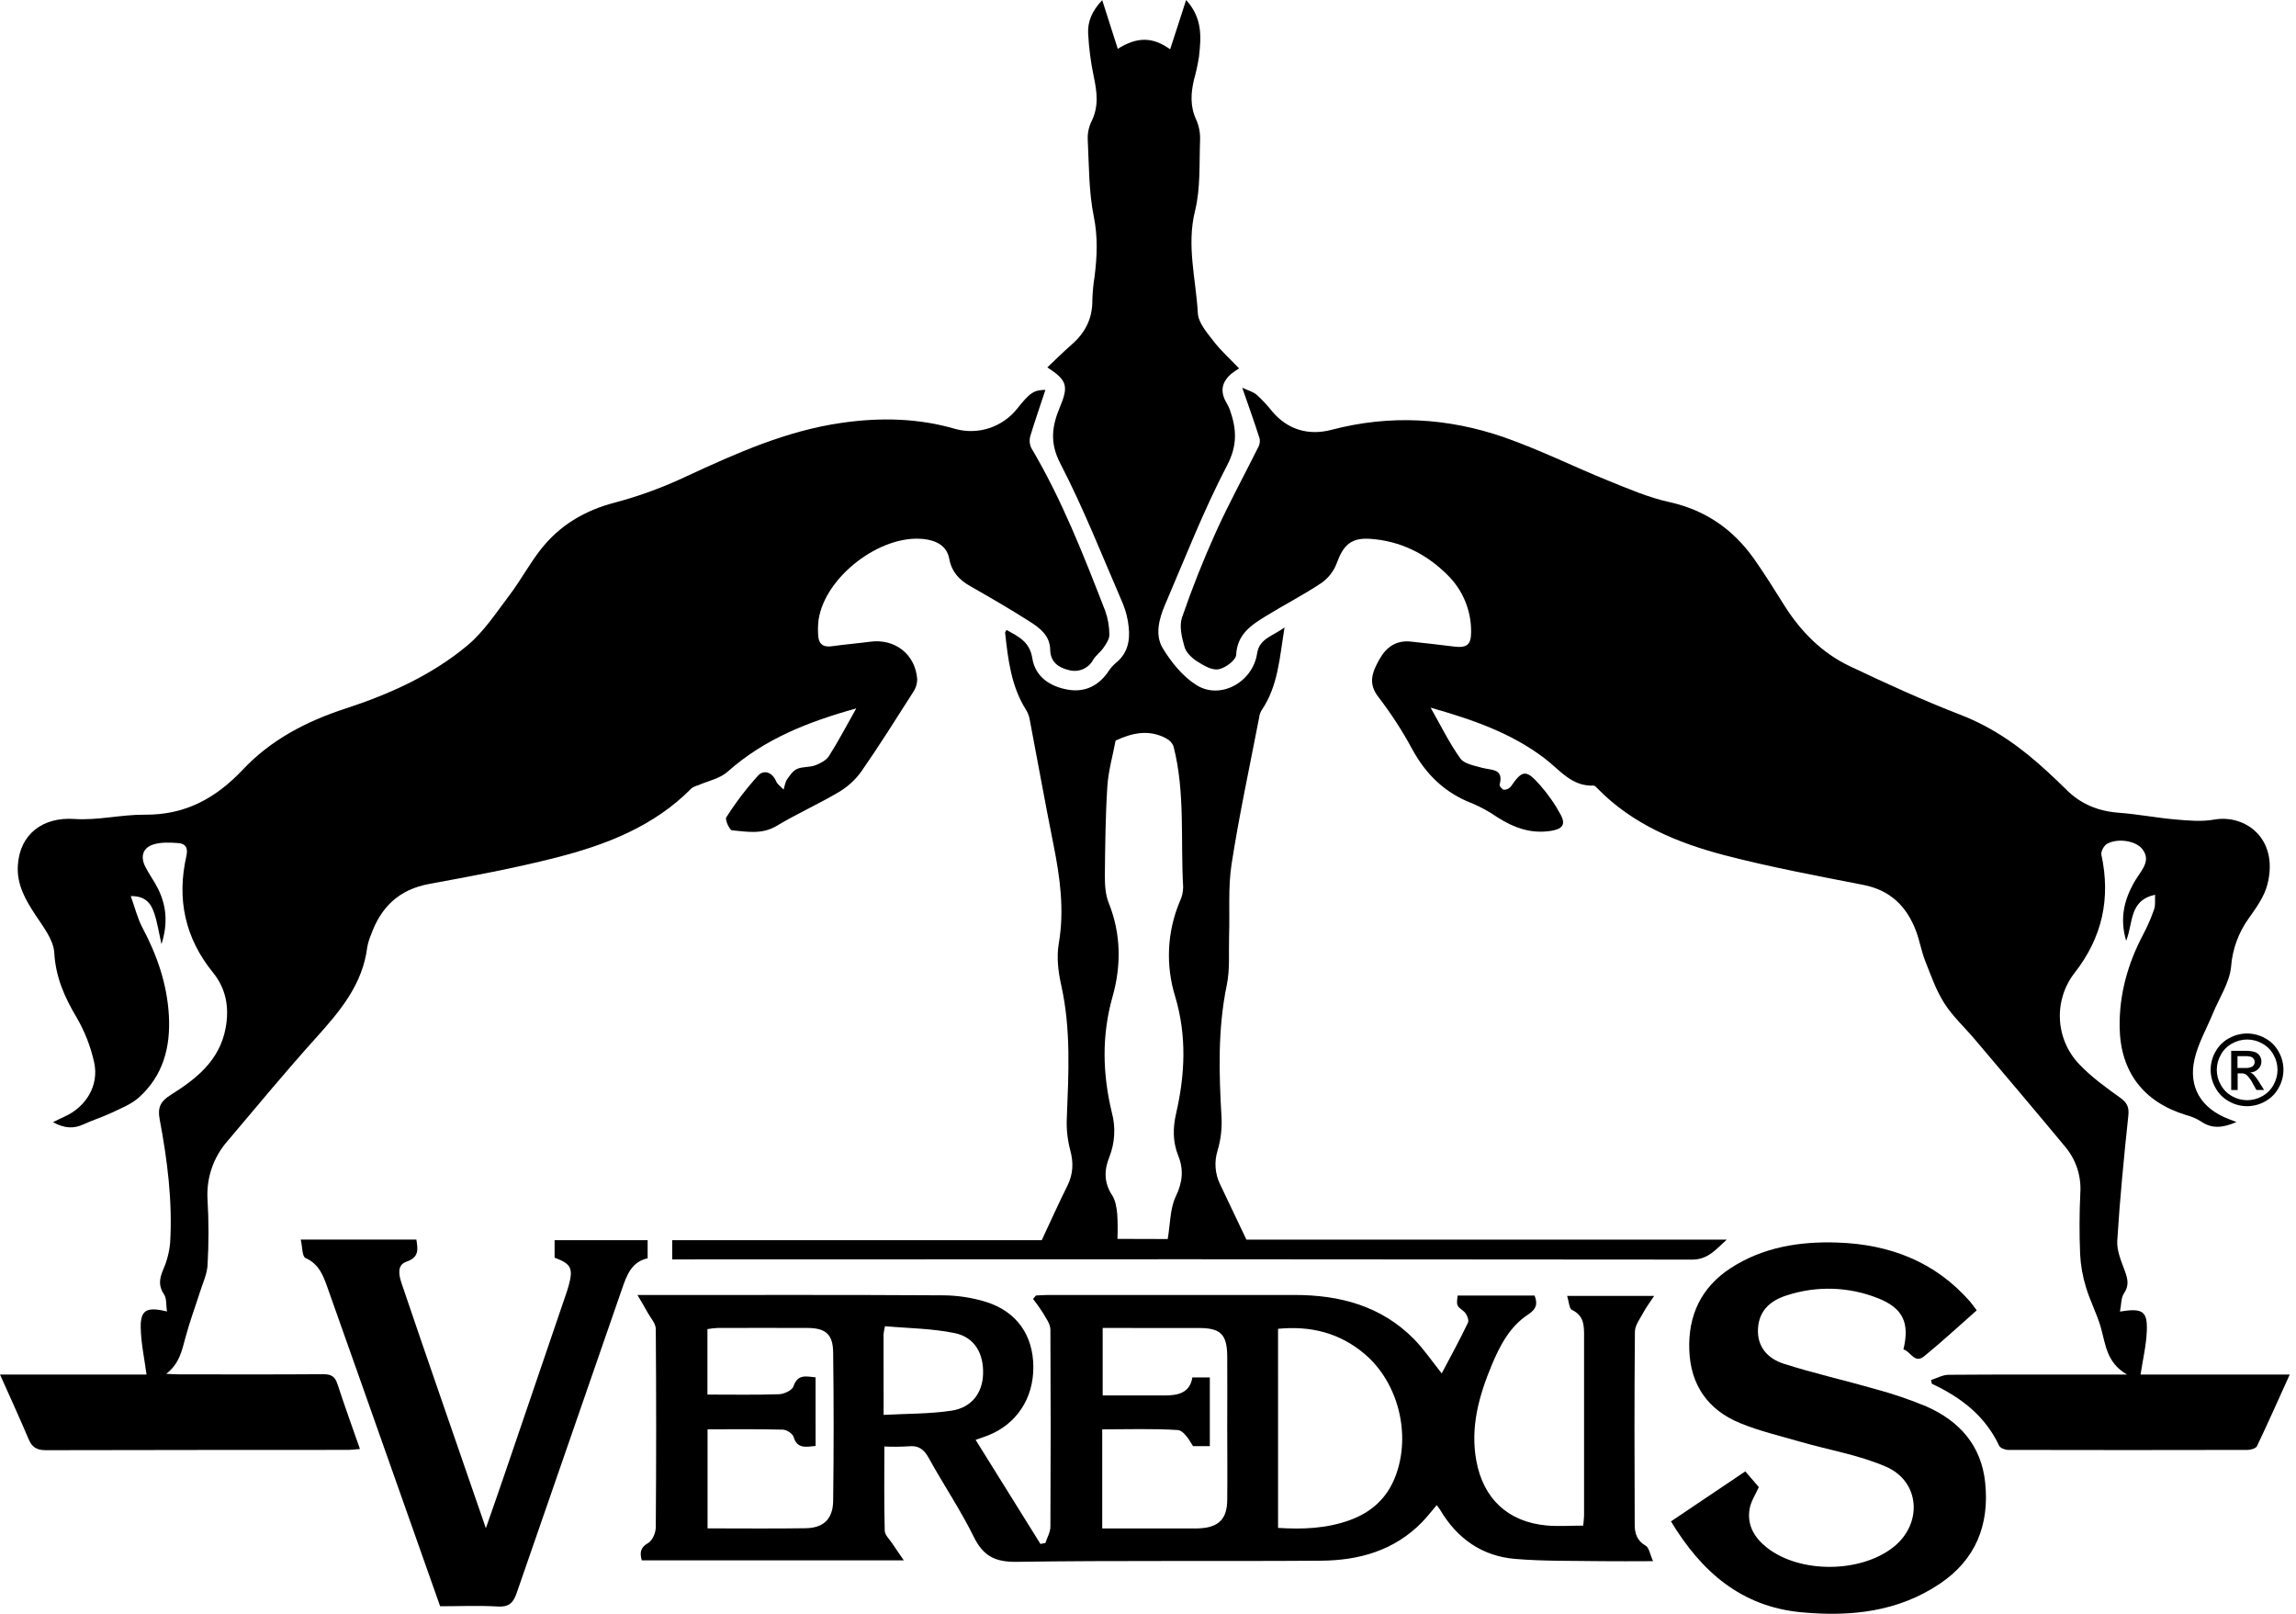
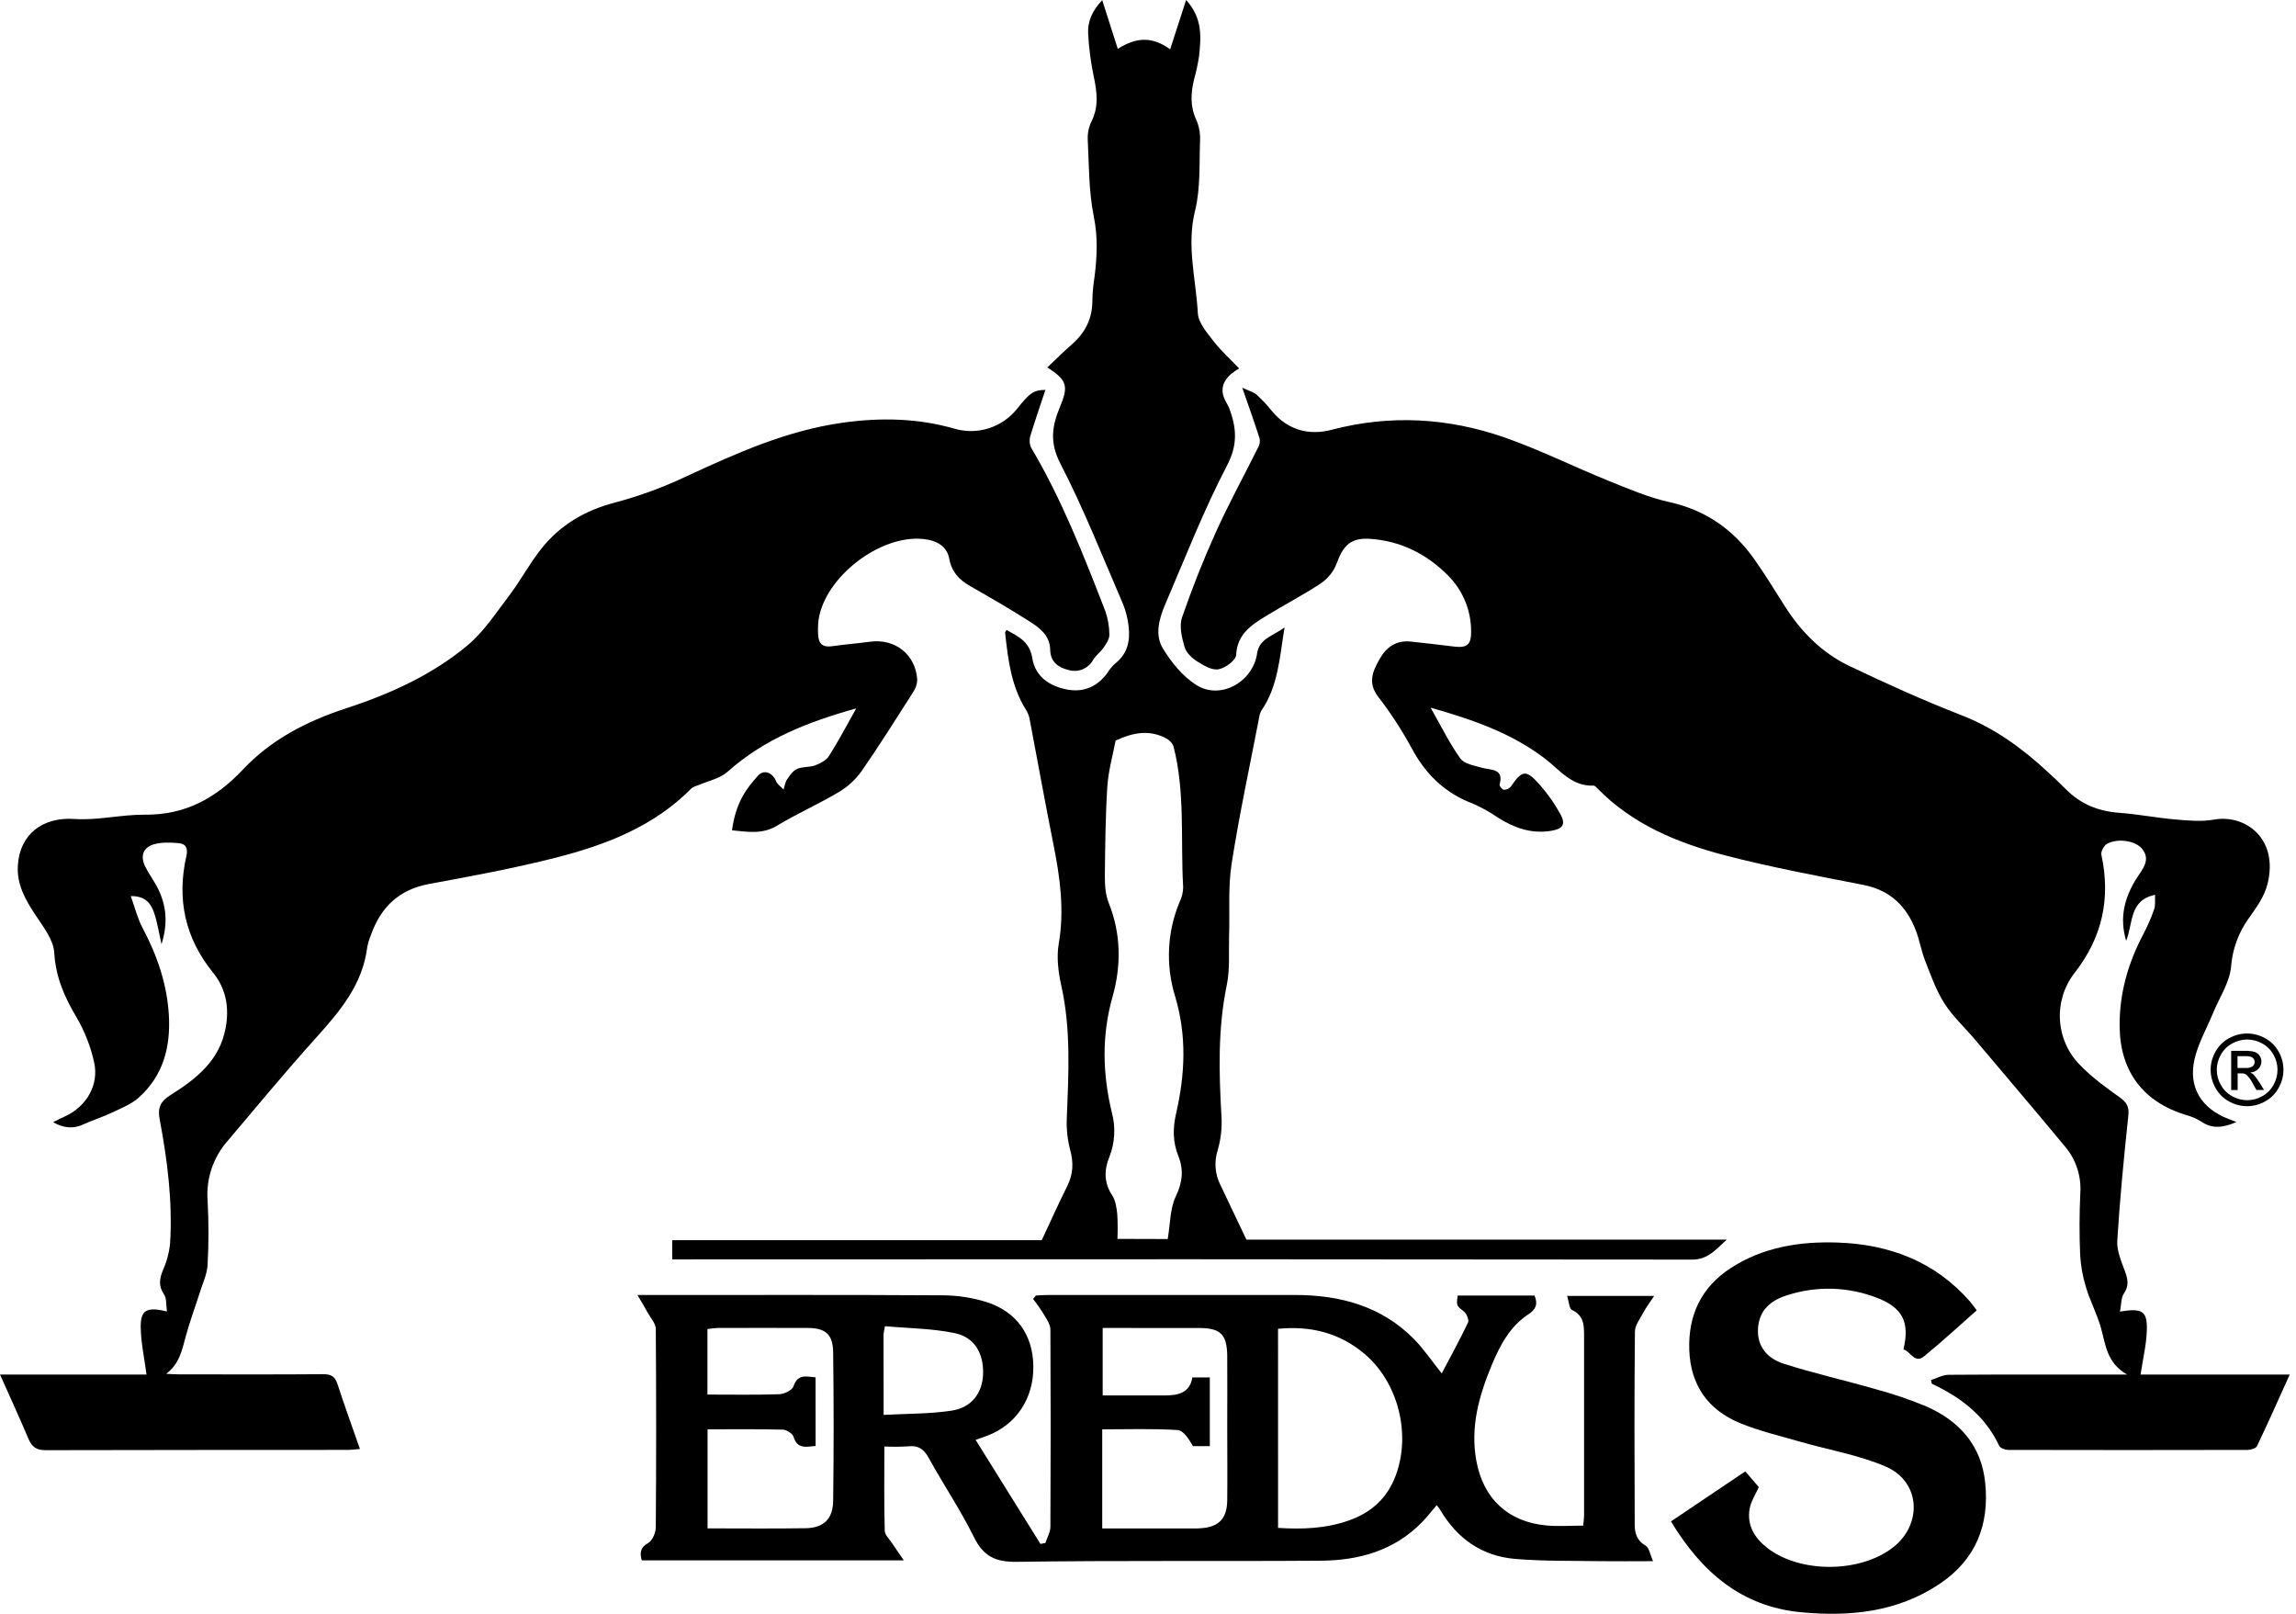
<svg xmlns="http://www.w3.org/2000/svg" width="111" height="78" viewBox="0 0 111 78" fill="none">
-   <path d="M41.395 34.24C39.071 34.885 36.948 35.719 35.176 37.3C34.803 37.634 34.229 37.744 33.747 37.957C33.636 37.986 33.531 38.034 33.436 38.098C31.619 39.943 29.298 40.836 26.873 41.454C24.855 41.968 22.801 42.347 20.752 42.724C19.286 42.992 18.406 43.85 17.929 45.202C17.851 45.387 17.793 45.579 17.755 45.777C17.533 47.576 16.446 48.866 15.289 50.149C13.826 51.772 12.432 53.459 11.02 55.127C10.672 55.517 10.405 55.973 10.236 56.467C10.067 56.962 9.999 57.485 10.035 58.006C10.094 59.05 10.094 60.097 10.035 61.14C10.012 61.583 9.802 62.017 9.666 62.451C9.437 63.174 9.169 63.886 8.973 64.62C8.799 65.268 8.671 65.92 8.036 66.402C8.236 66.412 8.436 66.427 8.639 66.428C10.969 66.428 13.299 66.439 15.63 66.42C16.013 66.42 16.198 66.531 16.317 66.902C16.65 67.929 17.021 68.944 17.402 70.036C17.161 70.054 16.98 70.079 16.799 70.079C11.938 70.079 7.076 70.084 2.214 70.093C1.755 70.093 1.537 69.937 1.371 69.531C0.941 68.514 0.482 67.518 0 66.436H7.083C6.979 65.646 6.815 64.904 6.803 64.159C6.79 63.322 7.086 63.147 8.071 63.389C8.023 63.067 8.063 62.757 7.931 62.565C7.652 62.155 7.707 61.807 7.881 61.384C8.066 60.969 8.182 60.528 8.225 60.076C8.346 58.061 8.09 56.068 7.718 54.093C7.614 53.539 7.753 53.236 8.248 52.925C9.481 52.15 10.617 51.268 10.909 49.683C11.092 48.689 10.927 47.788 10.306 47.019C8.941 45.34 8.539 43.456 9.011 41.373C9.102 40.973 8.968 40.771 8.612 40.749C8.224 40.721 7.811 40.701 7.444 40.807C6.906 40.961 6.768 41.395 7.031 41.905C7.214 42.267 7.456 42.586 7.634 42.943C8.041 43.763 8.13 44.615 7.808 45.635C7.673 45.044 7.605 44.576 7.455 44.135C7.306 43.694 7.056 43.3 6.322 43.312C6.525 43.87 6.649 44.397 6.892 44.85C7.597 46.176 8.077 47.567 8.164 49.077C8.252 50.613 7.887 51.999 6.703 53.055C6.341 53.375 5.859 53.565 5.409 53.778C4.958 53.991 4.482 54.14 4.027 54.348C3.573 54.557 3.122 54.548 2.563 54.24C2.804 54.119 2.956 54.044 3.105 53.977C4.16 53.51 4.8 52.457 4.551 51.347C4.384 50.587 4.099 49.857 3.708 49.184C3.123 48.202 2.693 47.238 2.623 46.05C2.588 45.421 2.084 44.788 1.707 44.215C1.225 43.479 0.806 42.754 0.863 41.829C0.955 40.31 2.08 39.479 3.597 39.584C4.72 39.662 5.865 39.367 7 39.377C8.948 39.395 10.428 38.59 11.742 37.197C13.094 35.761 14.8 34.868 16.699 34.248C18.815 33.558 20.872 32.637 22.597 31.197C23.395 30.53 23.991 29.61 24.63 28.768C25.161 28.066 25.582 27.28 26.12 26.586C27.047 25.39 28.268 24.665 29.755 24.284C30.934 23.968 32.082 23.546 33.185 23.023C35.61 21.899 38.042 20.812 40.715 20.434C42.559 20.172 44.394 20.206 46.2 20.736C46.733 20.88 47.297 20.865 47.822 20.694C48.348 20.522 48.812 20.202 49.159 19.772C49.788 18.981 49.972 18.852 50.54 18.844C50.299 19.586 50.04 20.316 49.817 21.054C49.756 21.248 49.768 21.458 49.852 21.643C51.332 24.137 52.383 26.826 53.428 29.515C53.563 29.891 53.632 30.288 53.632 30.688C53.632 30.894 53.477 31.12 53.348 31.309C53.206 31.516 52.986 31.67 52.853 31.884C52.744 32.09 52.566 32.253 52.351 32.345C52.135 32.437 51.895 32.451 51.67 32.386C51.171 32.273 50.781 31.992 50.772 31.407C50.761 30.725 50.281 30.362 49.797 30.051C48.852 29.449 47.878 28.884 46.904 28.329C46.368 28.024 46.008 27.641 45.89 27.003C45.772 26.365 45.24 26.116 44.646 26.053C42.55 25.829 39.88 27.887 39.574 29.957C39.544 30.197 39.538 30.439 39.553 30.681C39.57 31.098 39.764 31.3 40.213 31.236C40.827 31.148 41.448 31.1 42.064 31.017C43.269 30.854 44.261 31.628 44.343 32.842C44.339 33.061 44.271 33.273 44.146 33.453C43.327 34.738 42.516 36.029 41.647 37.28C41.358 37.684 40.989 38.024 40.562 38.278C39.58 38.86 38.53 39.329 37.549 39.917C36.84 40.344 36.113 40.198 35.389 40.132C35.268 40.121 35.039 39.616 35.113 39.506C35.569 38.786 36.086 38.107 36.659 37.477C36.922 37.199 37.331 37.311 37.521 37.761C37.587 37.918 37.762 38.031 37.883 38.163C37.936 37.998 37.956 37.812 38.049 37.674C38.18 37.48 38.335 37.255 38.531 37.167C38.797 37.046 39.134 37.096 39.41 36.992C39.651 36.9 39.944 36.751 40.076 36.542C40.538 35.816 40.938 35.051 41.395 34.24Z" fill="black" />
+   <path d="M41.395 34.24C39.071 34.885 36.948 35.719 35.176 37.3C34.803 37.634 34.229 37.744 33.747 37.957C33.636 37.986 33.531 38.034 33.436 38.098C31.619 39.943 29.298 40.836 26.873 41.454C24.855 41.968 22.801 42.347 20.752 42.724C19.286 42.992 18.406 43.85 17.929 45.202C17.851 45.387 17.793 45.579 17.755 45.777C17.533 47.576 16.446 48.866 15.289 50.149C13.826 51.772 12.432 53.459 11.02 55.127C10.672 55.517 10.405 55.973 10.236 56.467C10.067 56.962 9.999 57.485 10.035 58.006C10.094 59.05 10.094 60.097 10.035 61.14C10.012 61.583 9.802 62.017 9.666 62.451C9.437 63.174 9.169 63.886 8.973 64.62C8.799 65.268 8.671 65.92 8.036 66.402C8.236 66.412 8.436 66.427 8.639 66.428C10.969 66.428 13.299 66.439 15.63 66.42C16.013 66.42 16.198 66.531 16.317 66.902C16.65 67.929 17.021 68.944 17.402 70.036C17.161 70.054 16.98 70.079 16.799 70.079C11.938 70.079 7.076 70.084 2.214 70.093C1.755 70.093 1.537 69.937 1.371 69.531C0.941 68.514 0.482 67.518 0 66.436H7.083C6.979 65.646 6.815 64.904 6.803 64.159C6.79 63.322 7.086 63.147 8.071 63.389C8.023 63.067 8.063 62.757 7.931 62.565C7.652 62.155 7.707 61.807 7.881 61.384C8.066 60.969 8.182 60.528 8.225 60.076C8.346 58.061 8.09 56.068 7.718 54.093C7.614 53.539 7.753 53.236 8.248 52.925C9.481 52.15 10.617 51.268 10.909 49.683C11.092 48.689 10.927 47.788 10.306 47.019C8.941 45.34 8.539 43.456 9.011 41.373C9.102 40.973 8.968 40.771 8.612 40.749C8.224 40.721 7.811 40.701 7.444 40.807C6.906 40.961 6.768 41.395 7.031 41.905C7.214 42.267 7.456 42.586 7.634 42.943C8.041 43.763 8.13 44.615 7.808 45.635C7.673 45.044 7.605 44.576 7.455 44.135C7.306 43.694 7.056 43.3 6.322 43.312C6.525 43.87 6.649 44.397 6.892 44.85C7.597 46.176 8.077 47.567 8.164 49.077C8.252 50.613 7.887 51.999 6.703 53.055C6.341 53.375 5.859 53.565 5.409 53.778C4.958 53.991 4.482 54.14 4.027 54.348C3.573 54.557 3.122 54.548 2.563 54.24C2.804 54.119 2.956 54.044 3.105 53.977C4.16 53.51 4.8 52.457 4.551 51.347C4.384 50.587 4.099 49.857 3.708 49.184C3.123 48.202 2.693 47.238 2.623 46.05C2.588 45.421 2.084 44.788 1.707 44.215C1.225 43.479 0.806 42.754 0.863 41.829C0.955 40.31 2.08 39.479 3.597 39.584C4.72 39.662 5.865 39.367 7 39.377C8.948 39.395 10.428 38.59 11.742 37.197C13.094 35.761 14.8 34.868 16.699 34.248C18.815 33.558 20.872 32.637 22.597 31.197C23.395 30.53 23.991 29.61 24.63 28.768C25.161 28.066 25.582 27.28 26.12 26.586C27.047 25.39 28.268 24.665 29.755 24.284C30.934 23.968 32.082 23.546 33.185 23.023C35.61 21.899 38.042 20.812 40.715 20.434C42.559 20.172 44.394 20.206 46.2 20.736C46.733 20.88 47.297 20.865 47.822 20.694C48.348 20.522 48.812 20.202 49.159 19.772C49.788 18.981 49.972 18.852 50.54 18.844C50.299 19.586 50.04 20.316 49.817 21.054C49.756 21.248 49.768 21.458 49.852 21.643C51.332 24.137 52.383 26.826 53.428 29.515C53.563 29.891 53.632 30.288 53.632 30.688C53.632 30.894 53.477 31.12 53.348 31.309C53.206 31.516 52.986 31.67 52.853 31.884C52.744 32.09 52.566 32.253 52.351 32.345C52.135 32.437 51.895 32.451 51.67 32.386C51.171 32.273 50.781 31.992 50.772 31.407C50.761 30.725 50.281 30.362 49.797 30.051C48.852 29.449 47.878 28.884 46.904 28.329C46.368 28.024 46.008 27.641 45.89 27.003C45.772 26.365 45.24 26.116 44.646 26.053C42.55 25.829 39.88 27.887 39.574 29.957C39.544 30.197 39.538 30.439 39.553 30.681C39.57 31.098 39.764 31.3 40.213 31.236C40.827 31.148 41.448 31.1 42.064 31.017C43.269 30.854 44.261 31.628 44.343 32.842C44.339 33.061 44.271 33.273 44.146 33.453C43.327 34.738 42.516 36.029 41.647 37.28C41.358 37.684 40.989 38.024 40.562 38.278C39.58 38.86 38.53 39.329 37.549 39.917C36.84 40.344 36.113 40.198 35.389 40.132C35.569 38.786 36.086 38.107 36.659 37.477C36.922 37.199 37.331 37.311 37.521 37.761C37.587 37.918 37.762 38.031 37.883 38.163C37.936 37.998 37.956 37.812 38.049 37.674C38.18 37.48 38.335 37.255 38.531 37.167C38.797 37.046 39.134 37.096 39.41 36.992C39.651 36.9 39.944 36.751 40.076 36.542C40.538 35.816 40.938 35.051 41.395 34.24Z" fill="black" />
  <path d="M108.122 54.231C107.434 54.532 106.917 54.558 106.398 54.198C106.177 54.06 105.936 53.957 105.684 53.893C103.626 53.265 102.505 51.803 102.474 49.645C102.451 48.045 102.875 46.556 103.622 45.146C103.826 44.758 104.001 44.355 104.144 43.941C104.211 43.751 104.174 43.525 104.188 43.249C102.922 43.513 103.135 44.621 102.789 45.472C102.46 44.364 102.705 43.448 103.214 42.579C103.254 42.509 103.301 42.444 103.344 42.377C103.62 41.957 103.974 41.533 103.556 41.023C103.245 40.638 102.386 40.5 101.869 40.782C101.718 40.865 101.559 41.155 101.591 41.311C102.048 43.425 101.638 45.308 100.292 47.029C99.793 47.672 99.543 48.473 99.588 49.285C99.632 50.098 99.967 50.867 100.533 51.452C101.107 52.054 101.801 52.556 102.482 53.043C102.821 53.284 102.94 53.492 102.894 53.924C102.68 55.936 102.484 57.951 102.359 59.97C102.329 60.452 102.557 60.971 102.732 61.449C102.87 61.831 102.938 62.143 102.681 62.518C102.535 62.73 102.56 63.057 102.489 63.393C103.591 63.211 103.826 63.379 103.787 64.338C103.76 65.025 103.596 65.707 103.485 66.437H110.697C110.147 67.651 109.647 68.781 109.114 69.896C109.061 70.007 108.818 70.08 108.661 70.08C104.804 70.089 100.946 70.089 97.089 70.08C96.939 70.08 96.704 69.993 96.65 69.88C95.973 68.433 94.8 67.539 93.396 66.883L93.354 66.702C93.636 66.614 93.917 66.451 94.198 66.449C96.808 66.43 99.42 66.437 102.032 66.437H102.832C101.84 65.868 101.797 64.983 101.567 64.17C101.378 63.501 101.04 62.874 100.844 62.207C100.685 61.693 100.591 61.16 100.564 60.622C100.523 59.64 100.527 58.653 100.573 57.67C100.629 56.86 100.37 56.06 99.85 55.437C98.403 53.691 96.933 51.964 95.468 50.232C94.976 49.65 94.399 49.123 93.995 48.486C93.591 47.85 93.344 47.129 93.068 46.429C92.886 45.965 92.806 45.465 92.629 44.995C92.18 43.81 91.389 43.027 90.088 42.772C87.848 42.332 85.596 41.915 83.389 41.34C81.106 40.744 78.929 39.848 77.229 38.108C77.174 38.053 77.102 37.968 77.04 37.971C75.984 38.018 75.406 37.211 74.686 36.663C73.065 35.426 71.191 34.78 69.163 34.204C69.669 35.091 70.071 35.923 70.602 36.662C70.795 36.929 71.289 37.005 71.662 37.113C72.102 37.233 72.714 37.136 72.498 37.932C72.481 37.994 72.631 38.166 72.709 38.173C72.773 38.173 72.836 38.158 72.894 38.131C72.951 38.104 73.002 38.064 73.043 38.015C73.59 37.219 73.777 37.18 74.435 37.927C74.831 38.373 75.174 38.863 75.456 39.387C75.718 39.881 75.506 40.079 74.959 40.162C73.994 40.307 73.189 40.005 72.404 39.51C72.026 39.247 71.622 39.023 71.199 38.84C69.873 38.34 68.946 37.447 68.273 36.21C67.797 35.326 67.249 34.483 66.637 33.687C66.111 33.011 66.358 32.457 66.691 31.863C67.023 31.269 67.508 30.934 68.216 31.011C68.923 31.088 69.611 31.165 70.309 31.252C70.912 31.323 71.122 31.169 71.121 30.547C71.126 30.033 71.027 29.523 70.83 29.048C70.632 28.573 70.341 28.143 69.973 27.784C68.944 26.761 67.695 26.142 66.236 26.044C65.314 25.981 64.935 26.357 64.621 27.232C64.474 27.617 64.213 27.949 63.874 28.184C63.006 28.762 62.073 29.238 61.186 29.786C60.486 30.219 59.812 30.655 59.762 31.653C59.749 31.913 59.237 32.292 58.908 32.349C58.579 32.406 58.184 32.161 57.866 31.961C57.613 31.798 57.338 31.534 57.264 31.262C57.135 30.811 57.003 30.264 57.143 29.85C57.625 28.45 58.172 27.068 58.782 25.718C59.409 24.332 60.142 22.995 60.821 21.632C60.895 21.504 60.923 21.355 60.9 21.209C60.652 20.43 60.377 19.66 60.056 18.74C60.346 18.876 60.587 18.937 60.754 19.081C61.022 19.324 61.269 19.588 61.493 19.872C62.26 20.795 63.293 21.058 64.371 20.775C67.206 20.03 69.992 20.193 72.719 21.137C74.437 21.739 76.075 22.554 77.763 23.238C78.728 23.627 79.692 24.045 80.702 24.267C82.451 24.654 83.785 25.582 84.8 27.013C85.321 27.749 85.794 28.521 86.277 29.284C87.068 30.532 88.085 31.561 89.419 32.195C91.189 33.038 92.977 33.852 94.801 34.558C96.414 35.183 97.755 36.157 98.999 37.31C99.293 37.584 99.588 37.856 99.871 38.142C100.584 38.865 101.438 39.211 102.45 39.285C103.348 39.351 104.237 39.526 105.135 39.605C105.772 39.66 106.432 39.726 107.053 39.612C108.539 39.353 110.175 40.52 109.622 42.732C109.472 43.335 109.072 43.884 108.705 44.401C108.217 45.083 107.925 45.886 107.862 46.722C107.787 47.496 107.292 48.229 106.983 48.98C106.674 49.73 106.272 50.426 106.096 51.187C105.782 52.545 106.418 53.571 107.728 54.08L108.122 54.231Z" fill="black" />
  <path d="M57.343 0C58.151 0.888 58.066 1.808 57.967 2.728C57.909 3.104 57.829 3.477 57.725 3.844C57.57 4.501 57.529 5.137 57.83 5.783C57.968 6.096 58.032 6.436 58.017 6.777C57.974 7.916 58.044 9.095 57.776 10.183C57.354 11.871 57.819 13.491 57.909 15.133C57.934 15.593 58.338 16.063 58.648 16.465C59.009 16.939 59.465 17.345 59.906 17.808C59.773 17.887 59.645 17.973 59.523 18.069C59.135 18.404 58.984 18.81 59.208 19.303C59.283 19.467 59.391 19.616 59.449 19.785C59.776 20.699 59.844 21.497 59.328 22.485C58.191 24.663 57.294 26.969 56.322 29.235C56.033 29.91 55.827 30.692 56.213 31.331C56.623 32.009 57.177 32.691 57.834 33.108C59.001 33.847 60.571 32.966 60.775 31.581C60.882 30.858 61.542 30.744 62.101 30.326C61.86 31.797 61.791 33.168 60.983 34.344C60.925 34.447 60.888 34.56 60.874 34.678C60.419 37.038 59.91 39.388 59.541 41.761C59.365 42.895 59.459 44.071 59.42 45.227C59.396 46.025 59.468 46.845 59.308 47.615C58.867 49.745 58.931 51.877 59.056 54.024C59.081 54.559 59.016 55.096 58.864 55.61C58.694 56.149 58.737 56.733 58.985 57.241C59.39 58.094 59.796 58.948 60.258 59.917H83.482C82.977 60.358 82.592 60.881 81.814 60.881C65.602 60.863 49.393 60.859 33.186 60.871H32.498V59.943H50.363C50.815 58.979 51.192 58.135 51.603 57.312C51.888 56.739 51.905 56.186 51.735 55.57C51.605 55.072 51.551 54.557 51.575 54.043C51.659 51.898 51.782 49.758 51.307 47.63C51.161 46.976 51.073 46.258 51.186 45.608C51.465 43.984 51.249 42.416 50.932 40.833C50.527 38.812 50.164 36.781 49.777 34.756C49.748 34.6 49.691 34.452 49.608 34.317C48.885 33.174 48.734 31.881 48.592 30.58C48.592 30.549 48.625 30.514 48.661 30.447C49.23 30.766 49.779 31.007 49.907 31.815C50.051 32.722 50.778 33.193 51.648 33.337C52.419 33.466 53.063 33.171 53.533 32.529C53.638 32.36 53.765 32.205 53.912 32.07C54.505 31.611 54.644 30.985 54.565 30.296C54.527 29.917 54.435 29.545 54.291 29.192C53.306 26.912 52.395 24.593 51.256 22.392C50.737 21.389 50.863 20.584 51.234 19.695C51.661 18.677 51.608 18.38 50.632 17.759C51.034 17.38 51.409 17.003 51.809 16.655C52.468 16.082 52.822 15.387 52.81 14.499C52.821 14.119 52.857 13.739 52.918 13.363C53.039 12.389 53.081 11.445 52.876 10.447C52.635 9.242 52.648 7.981 52.587 6.742C52.574 6.439 52.636 6.139 52.769 5.867C53.13 5.143 53.034 4.441 52.877 3.697C52.733 3.012 52.643 2.317 52.606 1.619C52.577 1.051 52.788 0.534 53.287 0.007L54.039 2.361C54.972 1.773 55.727 1.774 56.571 2.383L57.343 0ZM56.453 59.887C56.581 59.138 56.562 58.41 56.844 57.827C57.173 57.145 57.231 56.53 56.965 55.87C56.692 55.187 56.697 54.519 56.86 53.812C57.291 51.932 57.381 50.075 56.816 48.172C56.344 46.661 56.422 45.032 57.037 43.573C57.142 43.356 57.197 43.119 57.2 42.879C57.068 40.604 57.306 38.298 56.731 36.064C56.661 35.897 56.532 35.762 56.369 35.684C55.551 35.248 54.745 35.416 53.934 35.795C53.798 36.518 53.583 37.261 53.534 38.012C53.443 39.458 53.429 40.904 53.414 42.343C53.414 42.774 53.44 43.24 53.598 43.633C54.201 45.135 54.212 46.669 53.785 48.178C53.255 50.053 53.303 51.9 53.749 53.761C53.945 54.478 53.903 55.24 53.628 55.931C53.38 56.544 53.364 57.163 53.764 57.768C53.93 58.017 53.98 58.37 54.013 58.674C54.037 59.075 54.04 59.478 54.023 59.88L56.453 59.887Z" fill="black" />
  <path d="M79.917 75.457C78.953 75.457 78.179 75.468 77.4 75.457C76.016 75.434 74.628 75.464 73.25 75.348C71.646 75.215 70.44 74.361 69.621 72.972C69.582 72.907 69.533 72.852 69.458 72.748C69.205 73.044 68.989 73.326 68.742 73.579C67.405 74.947 65.7 75.421 63.869 75.434C58.969 75.471 54.066 75.417 49.163 75.489C48.119 75.505 47.541 75.221 47.079 74.284C46.433 72.974 45.607 71.753 44.9 70.47C44.666 70.047 44.405 69.852 43.92 69.906C43.532 69.93 43.142 69.933 42.754 69.915C42.754 71.302 42.737 72.64 42.772 73.977C42.772 74.194 43.013 74.407 43.148 74.617C43.283 74.826 43.45 75.059 43.695 75.418H31.027C30.922 75.043 30.957 74.793 31.343 74.575C31.548 74.454 31.704 74.077 31.704 73.815C31.728 70.622 31.728 67.429 31.704 64.236C31.704 63.965 31.446 63.692 31.3 63.425C31.173 63.184 31.033 62.962 30.818 62.593H31.643C36.282 62.593 40.924 62.58 45.561 62.608C46.282 62.609 46.998 62.718 47.686 62.931C49.164 63.402 49.944 64.543 49.957 66.051C49.971 67.592 49.138 68.849 47.745 69.388C47.578 69.453 47.408 69.508 47.166 69.594L50.3 74.624L50.541 74.578C50.624 74.315 50.782 74.052 50.782 73.788C50.799 70.614 50.799 67.44 50.782 64.266C50.782 63.986 50.556 63.7 50.406 63.434C50.263 63.209 50.108 62.991 49.943 62.782L50.083 62.617C50.276 62.608 50.468 62.591 50.661 62.591H62.594C64.774 62.591 66.777 63.12 68.359 64.722C68.841 65.217 69.24 65.806 69.7 66.382C70.12 65.585 70.57 64.767 70.971 63.926C71.03 63.806 70.907 63.498 70.775 63.392C70.423 63.109 70.404 63.133 70.47 62.62H74.188C74.355 63.031 74.261 63.282 73.888 63.527C72.993 64.112 72.515 65.029 72.118 65.98C71.503 67.458 71.074 68.973 71.373 70.604C71.708 72.434 72.899 73.556 74.756 73.731C75.329 73.785 75.914 73.739 76.541 73.739C76.556 73.546 76.582 73.377 76.582 73.201V64.585C76.582 64.073 76.582 63.587 75.996 63.314C75.861 63.25 75.852 62.917 75.763 62.636H79.97C79.743 62.981 79.581 63.192 79.457 63.425C79.295 63.73 79.042 64.049 79.04 64.364C79.009 67.476 79.018 70.59 79.03 73.703C79.03 74.11 79.141 74.472 79.561 74.71C79.728 74.805 79.767 75.126 79.917 75.457ZM61.788 73.849C62.993 73.927 64.129 73.875 65.22 73.487C66.311 73.099 67.075 72.402 67.479 71.31C68.221 69.315 67.599 66.819 65.971 65.441C64.765 64.418 63.354 64.073 61.787 64.226L61.788 73.849ZM39.43 69.888C38.956 69.936 38.541 70.035 38.366 69.452C38.318 69.291 38.032 69.105 37.85 69.1C36.637 69.068 35.42 69.084 34.207 69.084V73.872C35.821 73.872 37.388 73.89 38.953 73.865C39.813 73.85 40.267 73.42 40.279 72.547C40.31 70.157 40.31 67.767 40.279 65.376C40.27 64.492 39.918 64.19 39.044 64.185C37.597 64.178 36.151 64.185 34.705 64.185C34.536 64.194 34.367 64.212 34.201 64.24V67.405C35.386 67.405 36.527 67.427 37.666 67.388C37.907 67.38 38.294 67.2 38.357 67.014C38.564 66.395 38.976 66.532 39.428 66.571L39.43 69.888ZM53.309 64.184V67.448H56.305C56.95 67.448 57.526 67.328 57.645 66.576H58.489V69.896H57.675C57.475 69.558 57.215 69.137 56.929 69.119C55.724 69.043 54.503 69.086 53.287 69.086V73.876H57.64C57.861 73.883 58.081 73.87 58.3 73.839C59.001 73.719 59.322 73.314 59.33 72.513C59.344 71.33 59.33 70.145 59.33 68.961C59.33 67.817 59.34 66.671 59.33 65.528C59.318 64.501 59.005 64.195 58.004 64.188H55.955L53.309 64.184ZM42.719 68.387C43.861 68.325 44.944 68.343 46.001 68.183C46.966 68.038 47.49 67.34 47.526 66.436C47.566 65.434 47.127 64.635 46.159 64.435C45.061 64.207 43.917 64.202 42.784 64.1C42.753 64.23 42.73 64.363 42.714 64.496C42.718 65.739 42.719 66.982 42.719 68.387Z" fill="black" />
  <path d="M80.783 73.535L84.376 71.118L85.03 71.876C84.883 72.212 84.649 72.559 84.584 72.934C84.449 73.721 84.825 74.334 85.427 74.808C87.015 76.053 89.936 76.038 91.531 74.782C92.956 73.661 92.839 71.613 91.18 70.892C89.873 70.324 88.423 70.086 87.041 69.687C86.061 69.403 85.059 69.17 84.12 68.783C82.568 68.145 81.725 66.942 81.668 65.241C81.612 63.569 82.243 62.228 83.66 61.298C85.237 60.273 87.015 59.995 88.844 60.058C91.353 60.144 93.553 60.978 95.246 62.915C95.35 63.035 95.438 63.167 95.564 63.334C94.708 64.088 93.886 64.85 93.019 65.557C92.558 65.934 92.365 65.308 92.021 65.224C92.334 63.925 91.994 63.218 90.771 62.74C89.375 62.189 87.831 62.141 86.403 62.603C85.631 62.844 85.048 63.303 84.991 64.205C84.934 65.106 85.473 65.672 86.237 65.915C87.684 66.377 89.171 66.711 90.632 67.132C91.487 67.359 92.326 67.643 93.142 67.984C94.731 68.688 95.787 69.865 95.973 71.657C96.187 73.707 95.513 75.385 93.778 76.55C91.741 77.918 89.455 78.148 87.08 77.927C84.175 77.652 82.255 75.968 80.783 73.535Z" fill="black" />
-   <path d="M21.278 77.636L17.503 66.95C16.949 65.383 16.394 63.816 15.838 62.249C15.63 61.661 15.428 61.097 14.768 60.803C14.604 60.73 14.62 60.257 14.54 59.913H20.129C20.205 60.395 20.268 60.769 19.647 60.983C19.176 61.145 19.286 61.643 19.417 62.035C20.021 63.817 20.631 65.597 21.247 67.376C21.977 69.495 22.71 71.612 23.489 73.864C23.879 72.744 24.235 71.74 24.574 70.73C25.499 68.021 26.423 65.311 27.346 62.6C27.398 62.448 27.45 62.296 27.492 62.142C27.722 61.298 27.612 61.086 26.812 60.788V59.944H31.31V60.819C30.531 60.988 30.299 61.64 30.073 62.292C28.371 67.194 26.674 72.093 24.981 76.99C24.812 77.483 24.599 77.683 24.054 77.648C23.149 77.595 22.244 77.636 21.278 77.636Z" fill="black" />
  <path d="M108.638 49.952C108.941 49.954 109.238 50.032 109.502 50.179C109.78 50.327 110.008 50.553 110.159 50.828C110.312 51.096 110.393 51.398 110.393 51.706C110.393 52.014 110.312 52.316 110.159 52.584C110.01 52.858 109.784 53.084 109.51 53.234C109.243 53.386 108.941 53.466 108.635 53.466C108.328 53.466 108.026 53.386 107.759 53.234C107.485 53.084 107.259 52.858 107.109 52.584C106.955 52.317 106.874 52.014 106.874 51.706C106.874 51.398 106.955 51.095 107.109 50.828C107.26 50.553 107.489 50.327 107.767 50.179C108.033 50.031 108.333 49.953 108.638 49.952ZM108.638 50.244C108.385 50.245 108.136 50.311 107.915 50.434C107.684 50.558 107.493 50.747 107.367 50.977C107.238 51.199 107.17 51.452 107.17 51.708C107.17 51.965 107.238 52.218 107.367 52.44C107.493 52.669 107.681 52.857 107.91 52.983C108.132 53.11 108.384 53.177 108.639 53.177C108.895 53.177 109.147 53.11 109.369 52.983C109.597 52.857 109.786 52.669 109.911 52.44C110.039 52.217 110.106 51.965 110.106 51.708C110.106 51.452 110.039 51.199 109.911 50.977C109.785 50.746 109.594 50.558 109.363 50.434C109.142 50.311 108.893 50.245 108.639 50.244H108.638ZM107.867 52.684V50.791H108.516C108.679 50.784 108.842 50.801 108.999 50.843C109.097 50.876 109.182 50.94 109.24 51.026C109.297 51.107 109.328 51.204 109.328 51.303C109.328 51.37 109.316 51.437 109.29 51.499C109.265 51.561 109.227 51.618 109.179 51.665C109.075 51.77 108.935 51.832 108.786 51.837C108.846 51.861 108.9 51.895 108.947 51.937C109.053 52.052 109.147 52.178 109.226 52.312L109.457 52.682H109.087L108.919 52.385C108.84 52.22 108.732 52.071 108.6 51.945C108.529 51.897 108.444 51.874 108.359 51.88H108.179V52.684H107.867ZM108.172 51.619H108.542C108.668 51.631 108.794 51.603 108.903 51.54C108.955 51.496 108.989 51.435 108.999 51.369C109.008 51.302 108.992 51.234 108.954 51.178C108.922 51.133 108.877 51.099 108.825 51.079C108.725 51.052 108.622 51.041 108.519 51.047H108.172V51.619Z" fill="black" />
</svg>